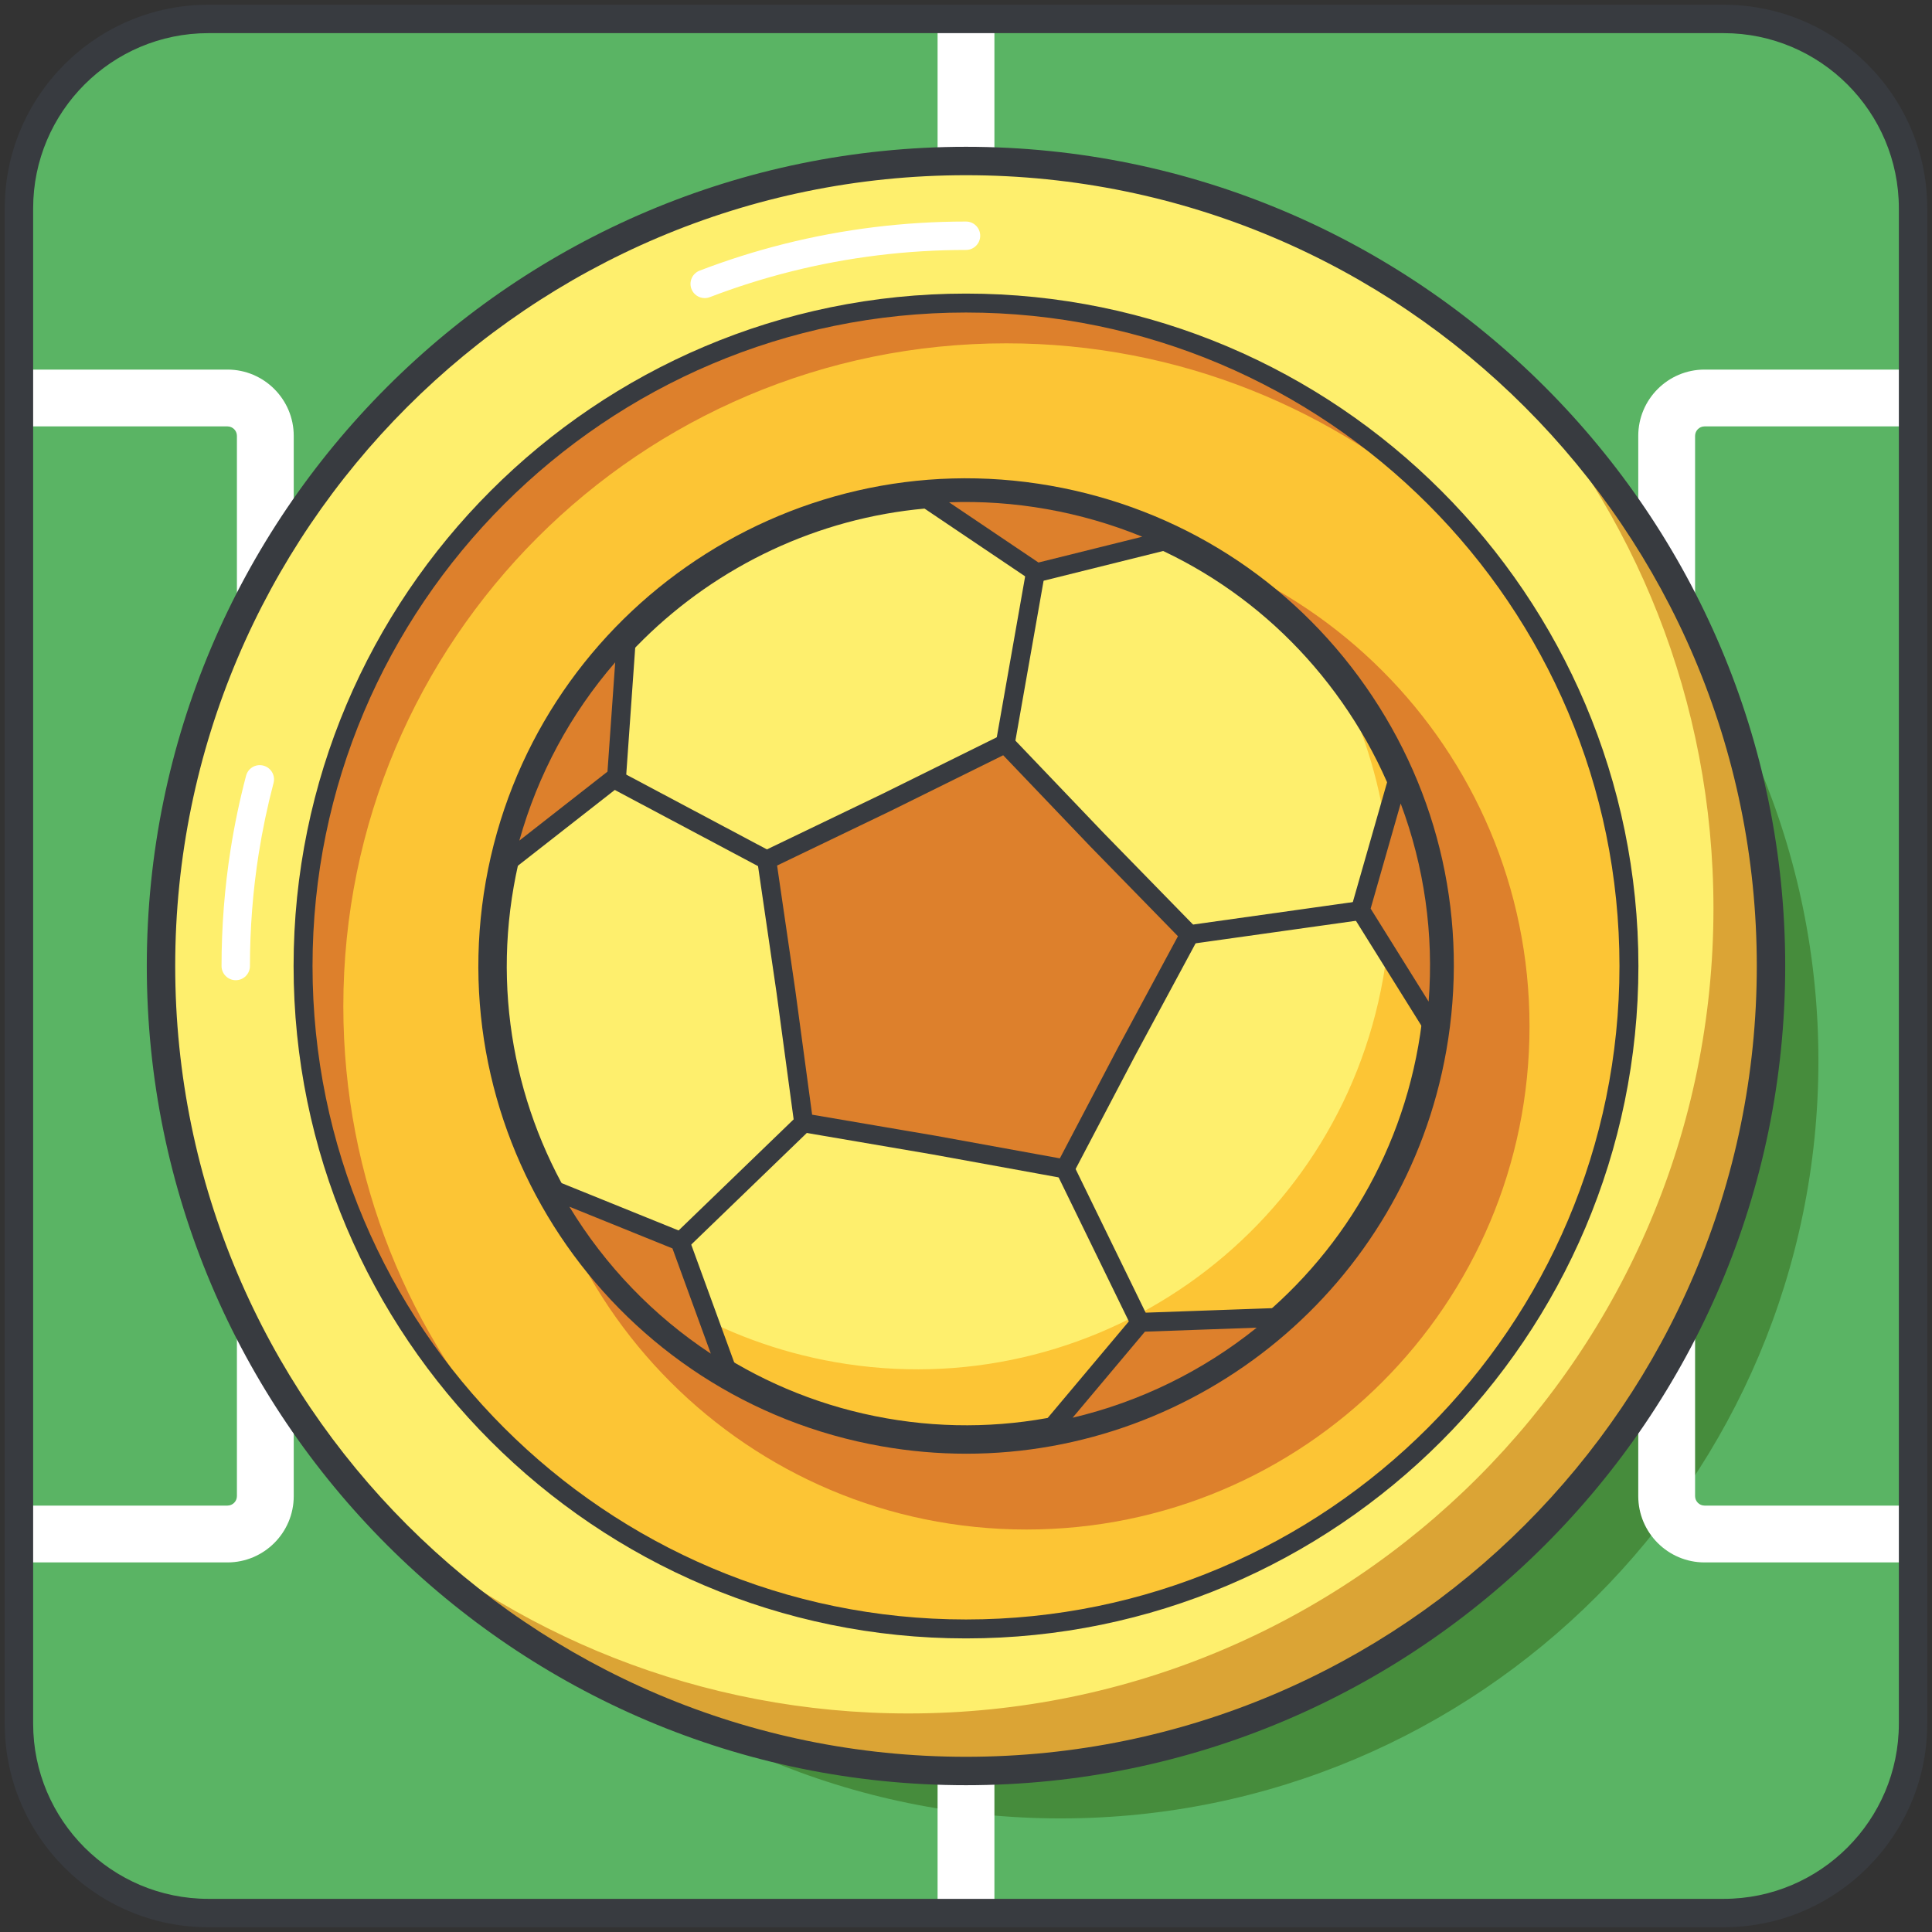
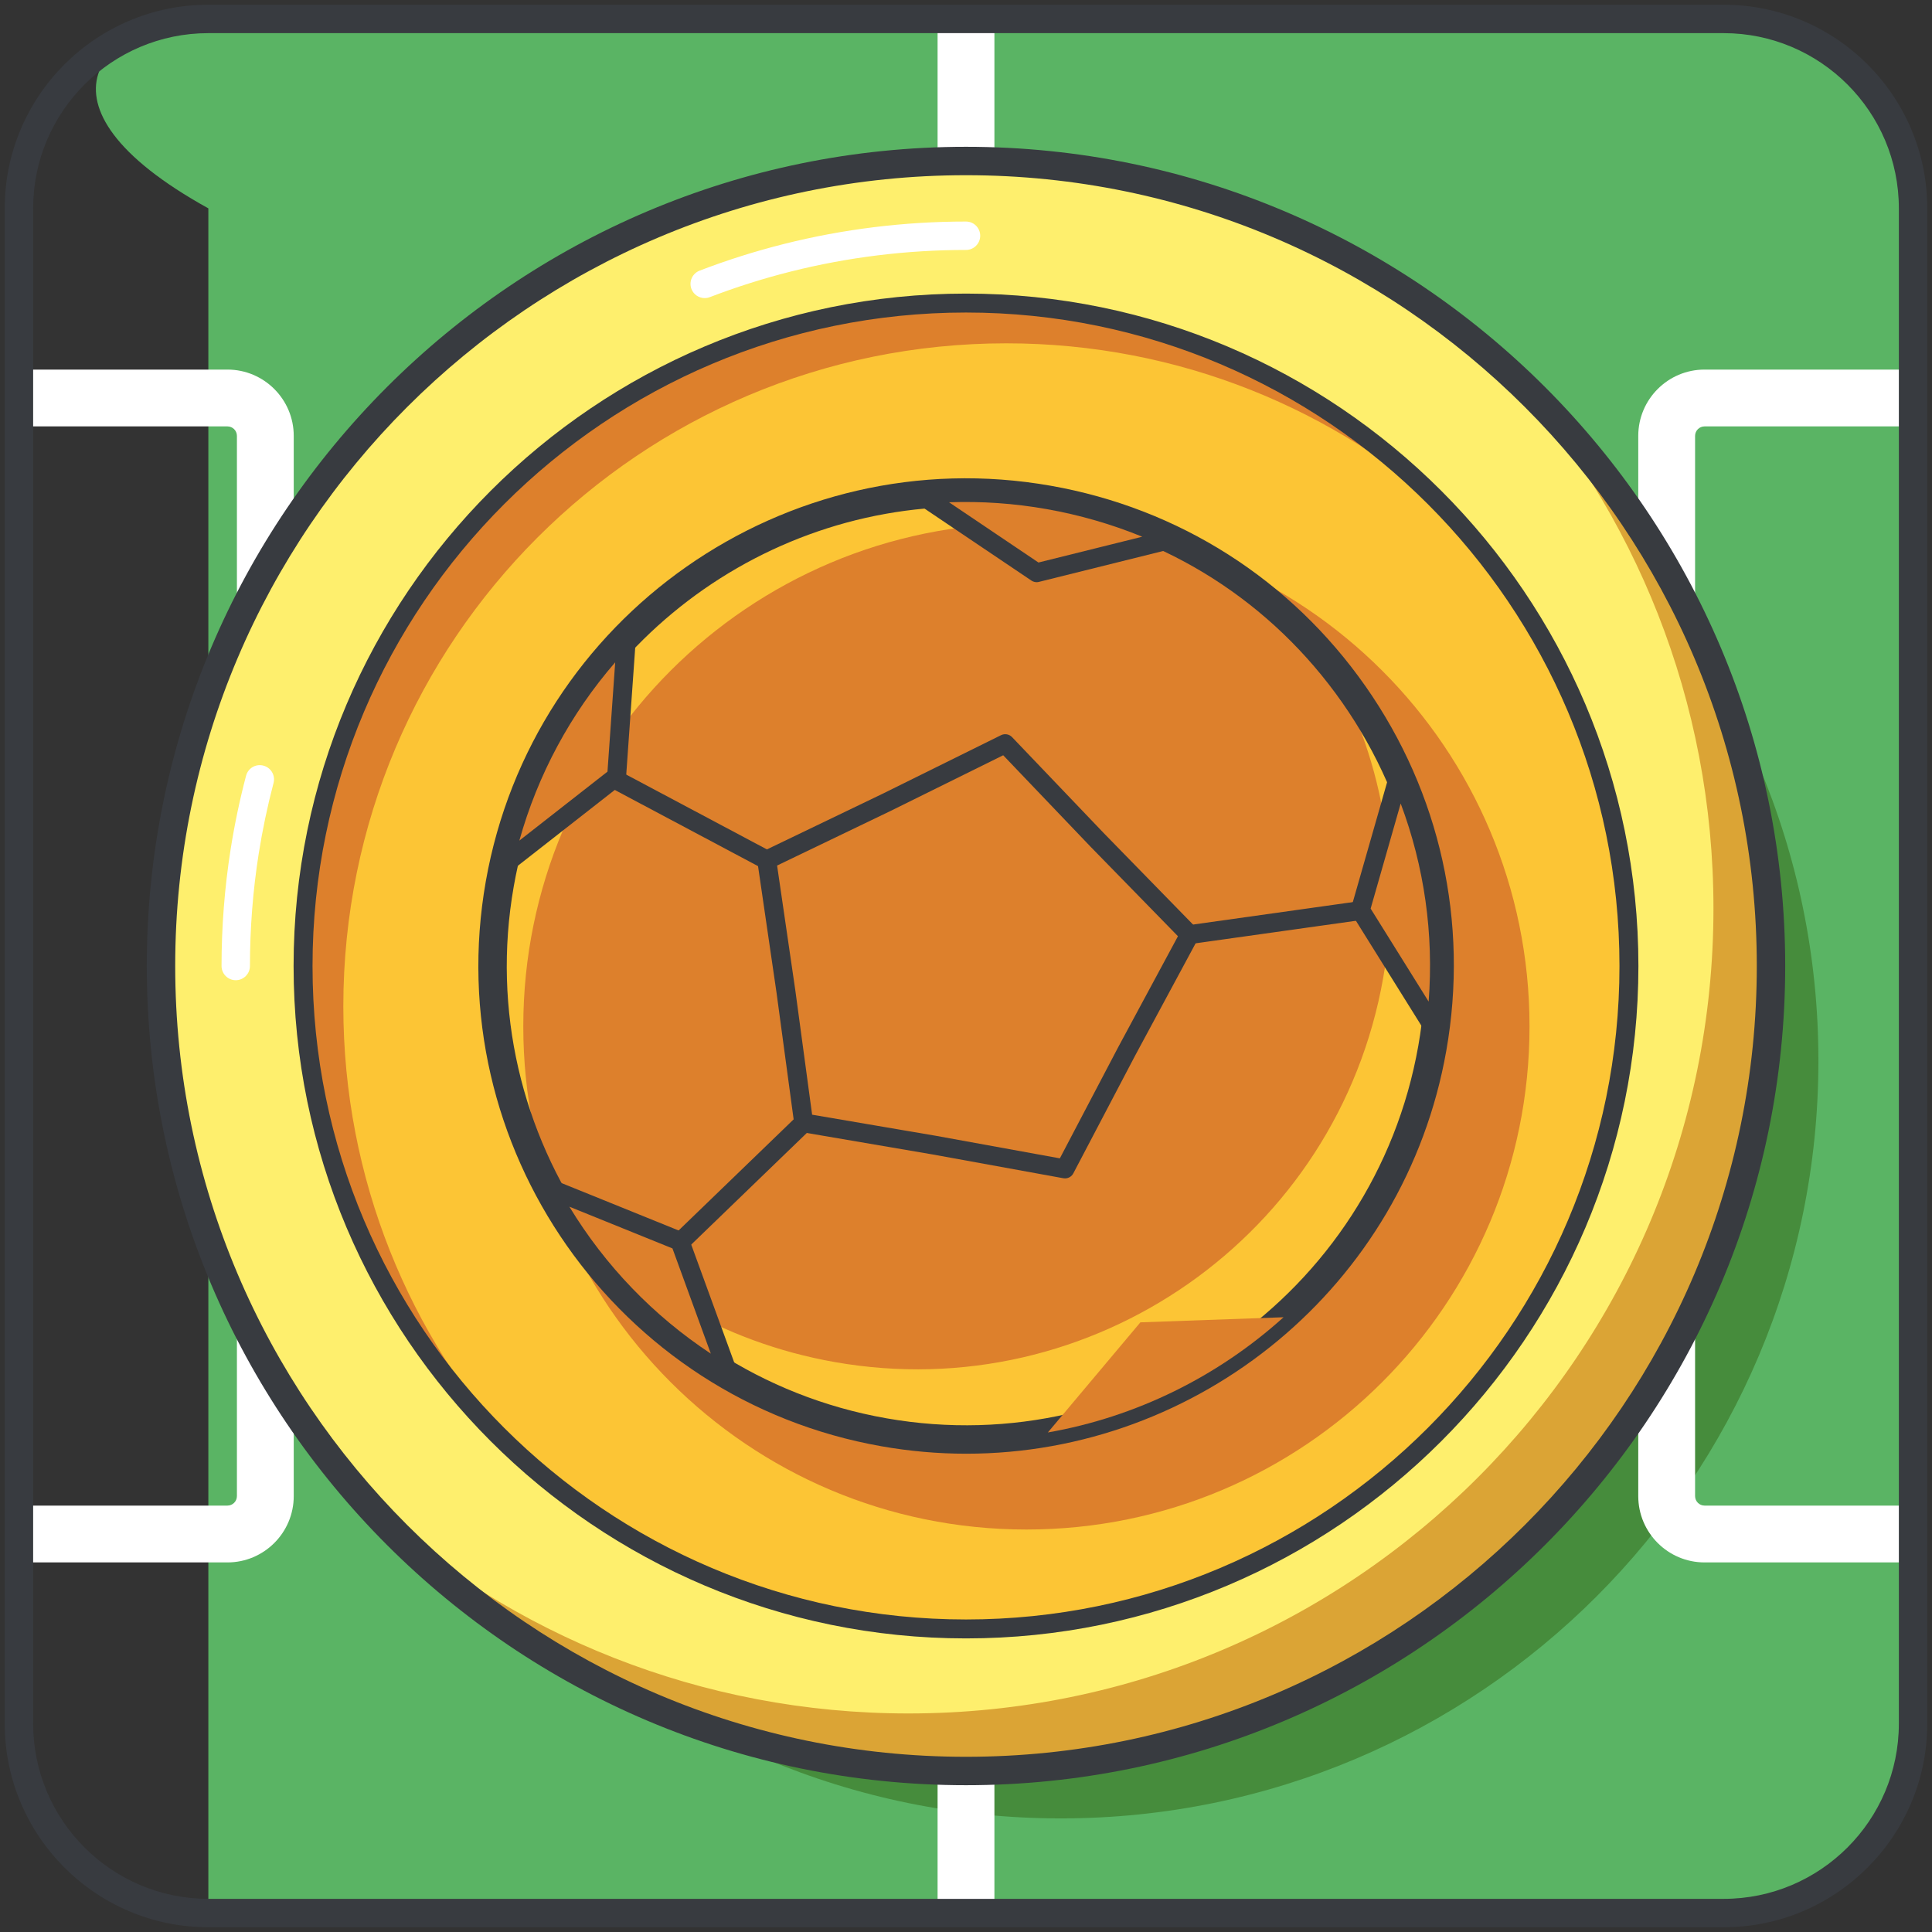
<svg xmlns="http://www.w3.org/2000/svg" width="102" height="102" viewBox="0 0 102 102" fill="none">
  <rect x="0" y="0" width="102" height="102" fill="#333333" stroke="none" />
  <g clip-path="url(#clip0_710_22166)">
-     <path d="M91 101H11C5.477 101 1 96.523 1 91V11C1 5.477 5.477 1 11 1H91C96.523 1 101 5.477 101 11V91C101 96.523 96.523 101 91 101Z" fill="#5AB464" />
+     <path d="M91 101H11V11C1 5.477 5.477 1 11 1H91C96.523 1 101 5.477 101 11V91C101 96.523 96.523 101 91 101Z" fill="#5AB464" />
    <path d="M56.003 96.003C78.094 96.003 96.003 78.094 96.003 56.003C96.003 33.912 78.094 16.003 56.003 16.003C33.911 16.003 16.003 33.912 16.003 56.003C16.003 78.094 33.911 96.003 56.003 96.003Z" fill="#468C3C" />
    <path d="M52.5 1H49.5V101H52.5V1Z" fill="white" />
    <path d="M101 82.488H89.992C88.062 82.488 86.492 80.918 86.492 78.988V23.012C86.492 21.082 88.062 19.512 89.992 19.512H101V22.512H89.992C89.717 22.512 89.492 22.736 89.492 23.012V78.988C89.492 79.263 89.717 79.488 89.992 79.488H101V82.488Z" fill="white" />
    <path d="M12.008 82.488H1V79.488H12.008C12.284 79.488 12.508 79.263 12.508 78.988V23.012C12.508 22.736 12.284 22.512 12.008 22.512H1V19.512H12.008C13.938 19.512 15.508 21.082 15.508 23.012V78.988C15.508 80.918 13.938 82.488 12.008 82.488Z" fill="white" />
    <path d="M91 101.75H11C5.072 101.75 0.25 96.928 0.25 91V11C0.25 5.072 5.072 0.25 11 0.25H91C96.928 0.25 101.75 5.072 101.75 11V91C101.75 96.928 96.928 101.75 91 101.75ZM11 1.75C5.899 1.75 1.75 5.899 1.75 11V91C1.75 96.101 5.899 100.25 11 100.25H91C96.101 100.25 100.25 96.101 100.25 91V11C100.25 5.899 96.101 1.75 91 1.75H11Z" fill="#383B40" />
    <path d="M51 72.5C39.145 72.5 29.5 62.855 29.5 51C29.5 39.145 39.145 29.5 51 29.5C62.855 29.5 72.5 39.145 72.5 51C72.5 62.855 62.855 72.5 51 72.5ZM51 32.5C40.799 32.5 32.5 40.799 32.5 51C32.5 61.201 40.799 69.5 51 69.5C61.201 69.5 69.5 61.201 69.5 51C69.5 40.799 61.201 32.5 51 32.5Z" fill="white" />
    <path d="M90.937 65.533C98.964 43.477 87.591 19.089 65.534 11.061C43.478 3.034 19.09 14.407 11.062 36.463C3.035 58.52 14.408 82.908 36.464 90.936C58.521 98.963 82.909 87.59 90.937 65.533Z" fill="#FEEF6D" />
    <path d="M79.493 19.469C86.309 27.007 90.462 36.999 90.462 47.962C90.462 71.434 71.434 90.462 47.962 90.462C36.999 90.462 27.007 86.309 19.469 79.493C27.246 88.094 38.491 93.5 51 93.5C74.472 93.5 93.5 74.472 93.5 51C93.5 38.491 88.094 27.246 79.493 19.469Z" fill="#DBA435" />
    <path d="M51 94.25C27.152 94.25 7.75 74.848 7.75 51C7.75 27.152 27.152 7.75 51 7.75C74.848 7.75 94.25 27.152 94.25 51C94.25 74.848 74.848 94.25 51 94.25ZM51 9.25C27.979 9.25 9.25 27.979 9.25 51C9.25 74.021 27.979 92.75 51 92.75C74.021 92.75 92.75 74.021 92.75 51C92.75 27.979 74.021 9.25 51 9.25Z" fill="#383B40" />
    <path d="M83.889 62.968C90.5 44.804 81.134 24.72 62.969 18.109C44.805 11.498 24.721 20.864 18.11 39.029C11.499 57.193 20.865 77.277 39.029 83.888C57.194 90.499 77.278 81.133 83.889 62.968Z" fill="#FCC535" />
    <path d="M18.126 53.126C18.126 33.796 33.796 18.126 53.126 18.126C62.25 18.126 70.556 21.62 76.786 27.34C70.389 20.371 61.206 16 51 16C31.67 16 16 31.67 16 51C16 61.206 20.371 70.389 27.34 76.787C21.62 70.557 18.126 62.251 18.126 53.126Z" fill="#DD802C" />
    <path d="M51 86.5C31.425 86.5 15.5 70.575 15.5 51C15.5 31.425 31.425 15.5 51 15.5C70.575 15.5 86.5 31.425 86.5 51C86.5 70.575 70.575 86.5 51 86.5ZM51 16.5C31.977 16.5 16.5 31.977 16.5 51C16.5 70.023 31.977 85.5 51 85.5C70.023 85.5 85.5 70.023 85.5 51C85.5 31.977 70.023 16.5 51 16.5Z" fill="#383B40" />
    <path d="M37.205 15.738C36.904 15.738 36.619 15.555 36.505 15.257C36.357 14.87 36.55 14.437 36.937 14.288C38.388 13.731 39.887 13.258 41.394 12.879C44.518 12.094 47.749 11.696 51 11.696C51.414 11.696 51.75 12.032 51.75 12.446C51.75 12.86 51.414 13.196 51 13.196C47.872 13.196 44.763 13.579 41.759 14.334C40.31 14.698 38.869 15.153 37.474 15.688C37.385 15.722 37.294 15.738 37.205 15.738Z" fill="white" />
    <path d="M12.446 51.75C12.032 51.75 11.696 51.414 11.696 51C11.696 48.938 11.857 46.867 12.175 44.846C12.381 43.537 12.655 42.229 12.991 40.956C13.096 40.555 13.504 40.313 13.908 40.422C14.308 40.527 14.548 40.938 14.442 41.339C14.12 42.562 13.856 43.82 13.657 45.079C13.351 47.023 13.196 49.016 13.196 51C13.196 51.414 12.86 51.75 12.446 51.75Z" fill="white" />
    <path d="M54.189 80.751C68.859 80.751 80.751 68.859 80.751 54.189C80.751 39.519 68.859 27.627 54.189 27.627C39.519 27.627 27.627 39.519 27.627 54.189C27.627 68.859 39.519 80.751 54.189 80.751Z" fill="#DD802C" />
-     <path d="M51.003 75.997C64.808 75.997 75.999 64.806 75.999 51.001C75.999 37.196 64.808 26.005 51.003 26.005C37.198 26.005 26.007 37.196 26.007 51.001C26.007 64.806 37.198 75.997 51.003 75.997Z" fill="#FEEF6D" />
    <path d="M70.096 34.87C72.905 39.768 74.081 45.64 73.024 51.635C70.627 65.23 57.662 74.308 44.067 71.91C38.072 70.853 32.956 67.74 29.314 63.425C32.875 69.634 39.062 74.276 46.662 75.617C60.257 78.014 73.221 68.936 75.619 55.341C76.959 47.741 74.712 40.34 70.096 34.87Z" fill="#FCC535" />
-     <path d="M53.07 39.784C53.041 39.784 53.011 39.782 52.982 39.776C52.711 39.728 52.529 39.469 52.577 39.197L54.834 26.396C54.882 26.123 55.146 25.939 55.413 25.991C55.684 26.039 55.866 26.298 55.818 26.57L53.561 39.371C53.519 39.613 53.308 39.784 53.07 39.784Z" fill="#383B40" />
    <path d="M62.784 49.845C62.539 49.845 62.325 49.664 62.29 49.414C62.252 49.141 62.442 48.888 62.716 48.85L75.587 47.041C75.855 47.001 76.112 47.193 76.151 47.467C76.189 47.74 75.999 47.993 75.725 48.031L62.854 49.84C62.831 49.843 62.808 49.845 62.784 49.845Z" fill="#383B40" />
-     <path d="M61.917 73.877C61.732 73.877 61.555 73.773 61.468 73.596L55.77 61.913C55.649 61.665 55.751 61.366 56 61.245C56.244 61.126 56.547 61.226 56.668 61.475L62.366 73.158C62.487 73.406 62.385 73.705 62.136 73.826C62.065 73.86 61.991 73.877 61.917 73.877Z" fill="#383B40" />
    <path d="M33.094 68.795C32.963 68.795 32.832 68.744 32.734 68.643C32.543 68.444 32.548 68.127 32.747 67.936L42.097 58.907C42.296 58.716 42.612 58.72 42.804 58.919C42.995 59.118 42.99 59.435 42.791 59.626L33.441 68.655C33.345 68.748 33.219 68.795 33.094 68.795Z" fill="#383B40" />
    <path d="M40.497 45.915C40.418 45.915 40.337 45.896 40.263 45.856L28.786 39.754C28.542 39.625 28.45 39.322 28.579 39.078C28.709 38.834 29.011 38.741 29.255 38.871L40.732 44.973C40.976 45.102 41.068 45.405 40.939 45.649C40.849 45.819 40.676 45.915 40.497 45.915Z" fill="#383B40" />
    <path d="M51.014 76.749C49.535 76.749 48.038 76.621 46.532 76.355C32.552 73.89 23.183 60.51 25.648 46.529C28.114 32.548 41.494 23.179 55.474 25.645C62.246 26.839 68.149 30.599 72.093 36.232C76.037 41.865 77.552 48.698 76.358 55.469C74.158 67.945 63.267 76.749 51.014 76.749ZM50.991 26.752C39.451 26.752 29.197 35.041 27.125 46.79C24.804 59.956 33.626 72.556 46.792 74.878C59.96 77.199 72.558 68.375 74.88 55.21C76.004 48.832 74.578 42.398 70.863 37.093C67.148 31.788 61.59 28.247 55.213 27.123C53.796 26.874 52.384 26.752 50.991 26.752Z" fill="#383B40" />
    <path d="M53.072 39.264L57.911 44.329L62.805 49.342L59.483 55.51L56.228 61.713L49.335 60.459L42.43 59.28L41.492 52.337L40.48 45.405L46.793 42.369L53.072 39.264Z" fill="#DD802C" />
    <path d="M48.613 26.115L54.732 30.237L61.838 28.47C59.826 27.504 57.65 26.792 55.343 26.385C53.066 25.983 50.808 25.905 48.613 26.115Z" fill="#DD802C" />
    <path d="M73.867 40.895L71.822 48.046L75.769 54.372C76.417 49.632 75.685 44.999 73.867 40.895Z" fill="#DD802C" />
    <path d="M55.322 75.627C59.998 74.807 64.305 72.667 67.765 69.544L60.207 69.813L55.322 75.627Z" fill="#DD802C" />
    <path d="M38.491 72.647L35.895 65.53L28.916 62.705C31.094 66.808 34.396 70.28 38.491 72.647Z" fill="#DD802C" />
    <path d="M32.555 40.995L33.079 33.576C29.92 36.819 27.611 40.951 26.584 45.666L32.555 40.995Z" fill="#DD802C" />
    <path d="M56.228 62.213C56.199 62.213 56.168 62.21 56.138 62.205L49.246 60.951L42.346 59.773C42.13 59.736 41.964 59.563 41.934 59.347L40.996 52.404L39.984 45.477C39.952 45.261 40.065 45.049 40.262 44.954L46.575 41.917L52.849 38.814C53.044 38.717 53.282 38.758 53.432 38.917L58.271 43.982L63.161 48.991C63.314 49.147 63.348 49.385 63.244 49.577L59.922 55.744L56.669 61.942C56.583 62.111 56.411 62.213 56.228 62.213ZM42.876 58.85L49.419 59.966L55.955 61.155L59.04 55.277L62.19 49.428L57.553 44.678L52.964 39.874L47.014 42.816L41.027 45.696L41.986 52.264L42.876 58.85Z" fill="#383B40" />
    <path d="M54.731 30.736C54.632 30.736 54.535 30.707 54.452 30.651L48.333 26.529C48.158 26.411 48.076 26.196 48.128 25.991C48.18 25.786 48.355 25.637 48.565 25.616C50.849 25.396 53.158 25.49 55.431 25.891C57.736 26.297 59.964 27.013 62.055 28.017C62.244 28.108 62.357 28.309 62.335 28.518C62.314 28.728 62.163 28.902 61.959 28.953L54.853 30.72C54.812 30.731 54.771 30.736 54.731 30.736ZM50.106 26.518L54.826 29.698L60.305 28.336C58.687 27.674 56.994 27.185 55.257 26.878C53.552 26.576 51.823 26.457 50.106 26.518Z" fill="#383B40" />
    <path d="M75.769 54.872C75.599 54.872 75.437 54.785 75.345 54.637L71.398 48.311C71.323 48.191 71.302 48.045 71.341 47.909L73.387 40.758C73.445 40.556 73.623 40.411 73.833 40.397C74.021 40.385 74.239 40.501 74.324 40.693C76.234 45.002 76.904 49.756 76.263 54.44C76.235 54.649 76.078 54.817 75.872 54.862C75.838 54.868 75.803 54.872 75.769 54.872ZM72.363 47.97L75.425 52.879C75.702 49.321 75.198 45.754 73.949 42.421L72.363 47.97Z" fill="#383B40" />
-     <path d="M55.322 76.127C55.145 76.127 54.979 76.033 54.888 75.877C54.784 75.694 54.804 75.466 54.939 75.306L59.824 69.492C59.915 69.384 60.048 69.318 60.189 69.313L67.747 69.044C67.948 69.045 68.149 69.161 68.228 69.356C68.306 69.55 68.255 69.774 68.099 69.915C64.521 73.145 60.132 75.291 55.408 76.119C55.38 76.124 55.351 76.127 55.322 76.127ZM60.447 70.305L56.63 74.848C60.178 74.01 63.493 72.389 66.348 70.095L60.447 70.305Z" fill="#383B40" />
    <path d="M38.491 73.147C38.405 73.147 38.319 73.125 38.241 73.08C34.104 70.687 30.727 67.181 28.476 62.939C28.377 62.753 28.405 62.526 28.546 62.37C28.687 62.215 28.912 62.163 29.105 62.241L36.084 65.066C36.215 65.12 36.318 65.225 36.366 65.359L38.961 72.476C39.033 72.673 38.974 72.895 38.813 73.03C38.72 73.107 38.605 73.147 38.491 73.147ZM30.061 63.708C31.951 66.822 34.498 69.468 37.527 71.465L35.502 65.91L30.061 63.708Z" fill="#383B40" />
    <path d="M26.584 46.167C26.492 46.167 26.4 46.142 26.318 46.09C26.139 45.978 26.05 45.766 26.095 45.56C27.11 40.9 29.4 36.636 32.72 33.227C32.866 33.076 33.091 33.033 33.283 33.12C33.474 33.205 33.592 33.402 33.577 33.611L33.053 41.03C33.043 41.171 32.974 41.301 32.863 41.388L26.892 46.059C26.802 46.131 26.694 46.167 26.584 46.167ZM32.479 34.968C30.118 37.691 28.392 40.902 27.419 44.379L32.072 40.739L32.479 34.968Z" fill="#383B40" />
  </g>
  <defs>
    <clipPath id="clip0_710_22166">
      <rect width="102" height="102" fill="white" />
    </clipPath>
  </defs>
</svg>